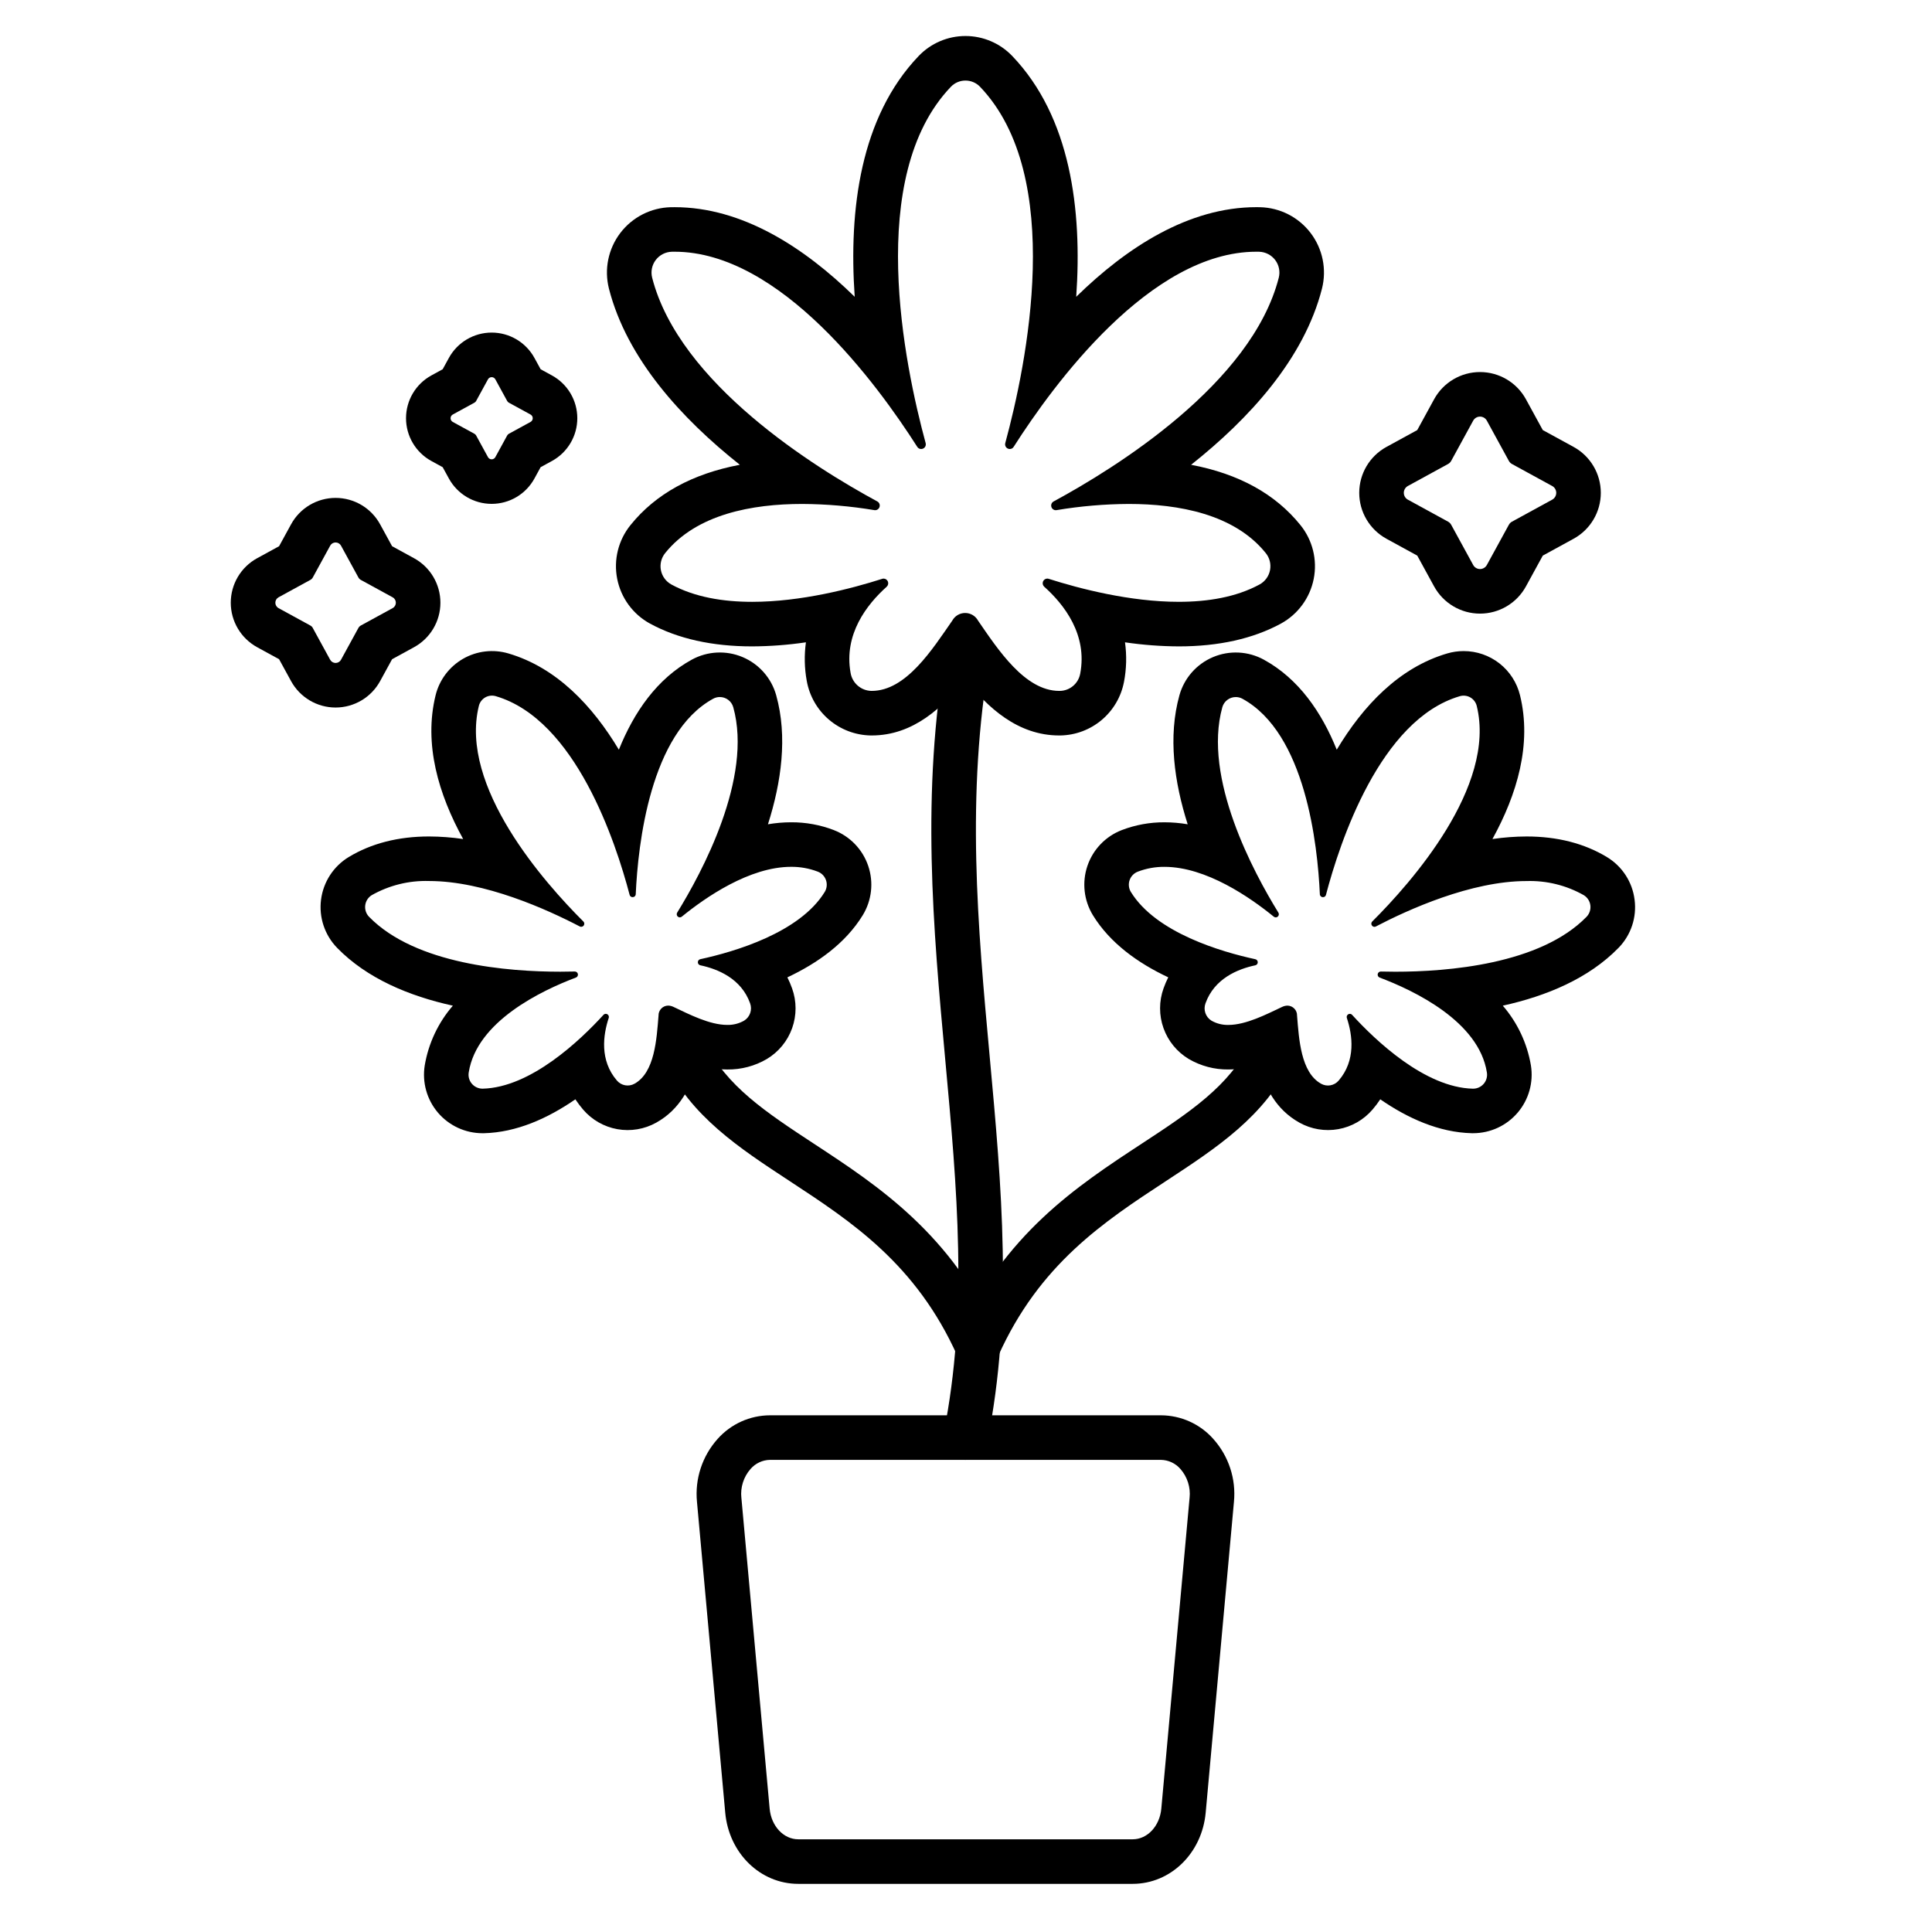
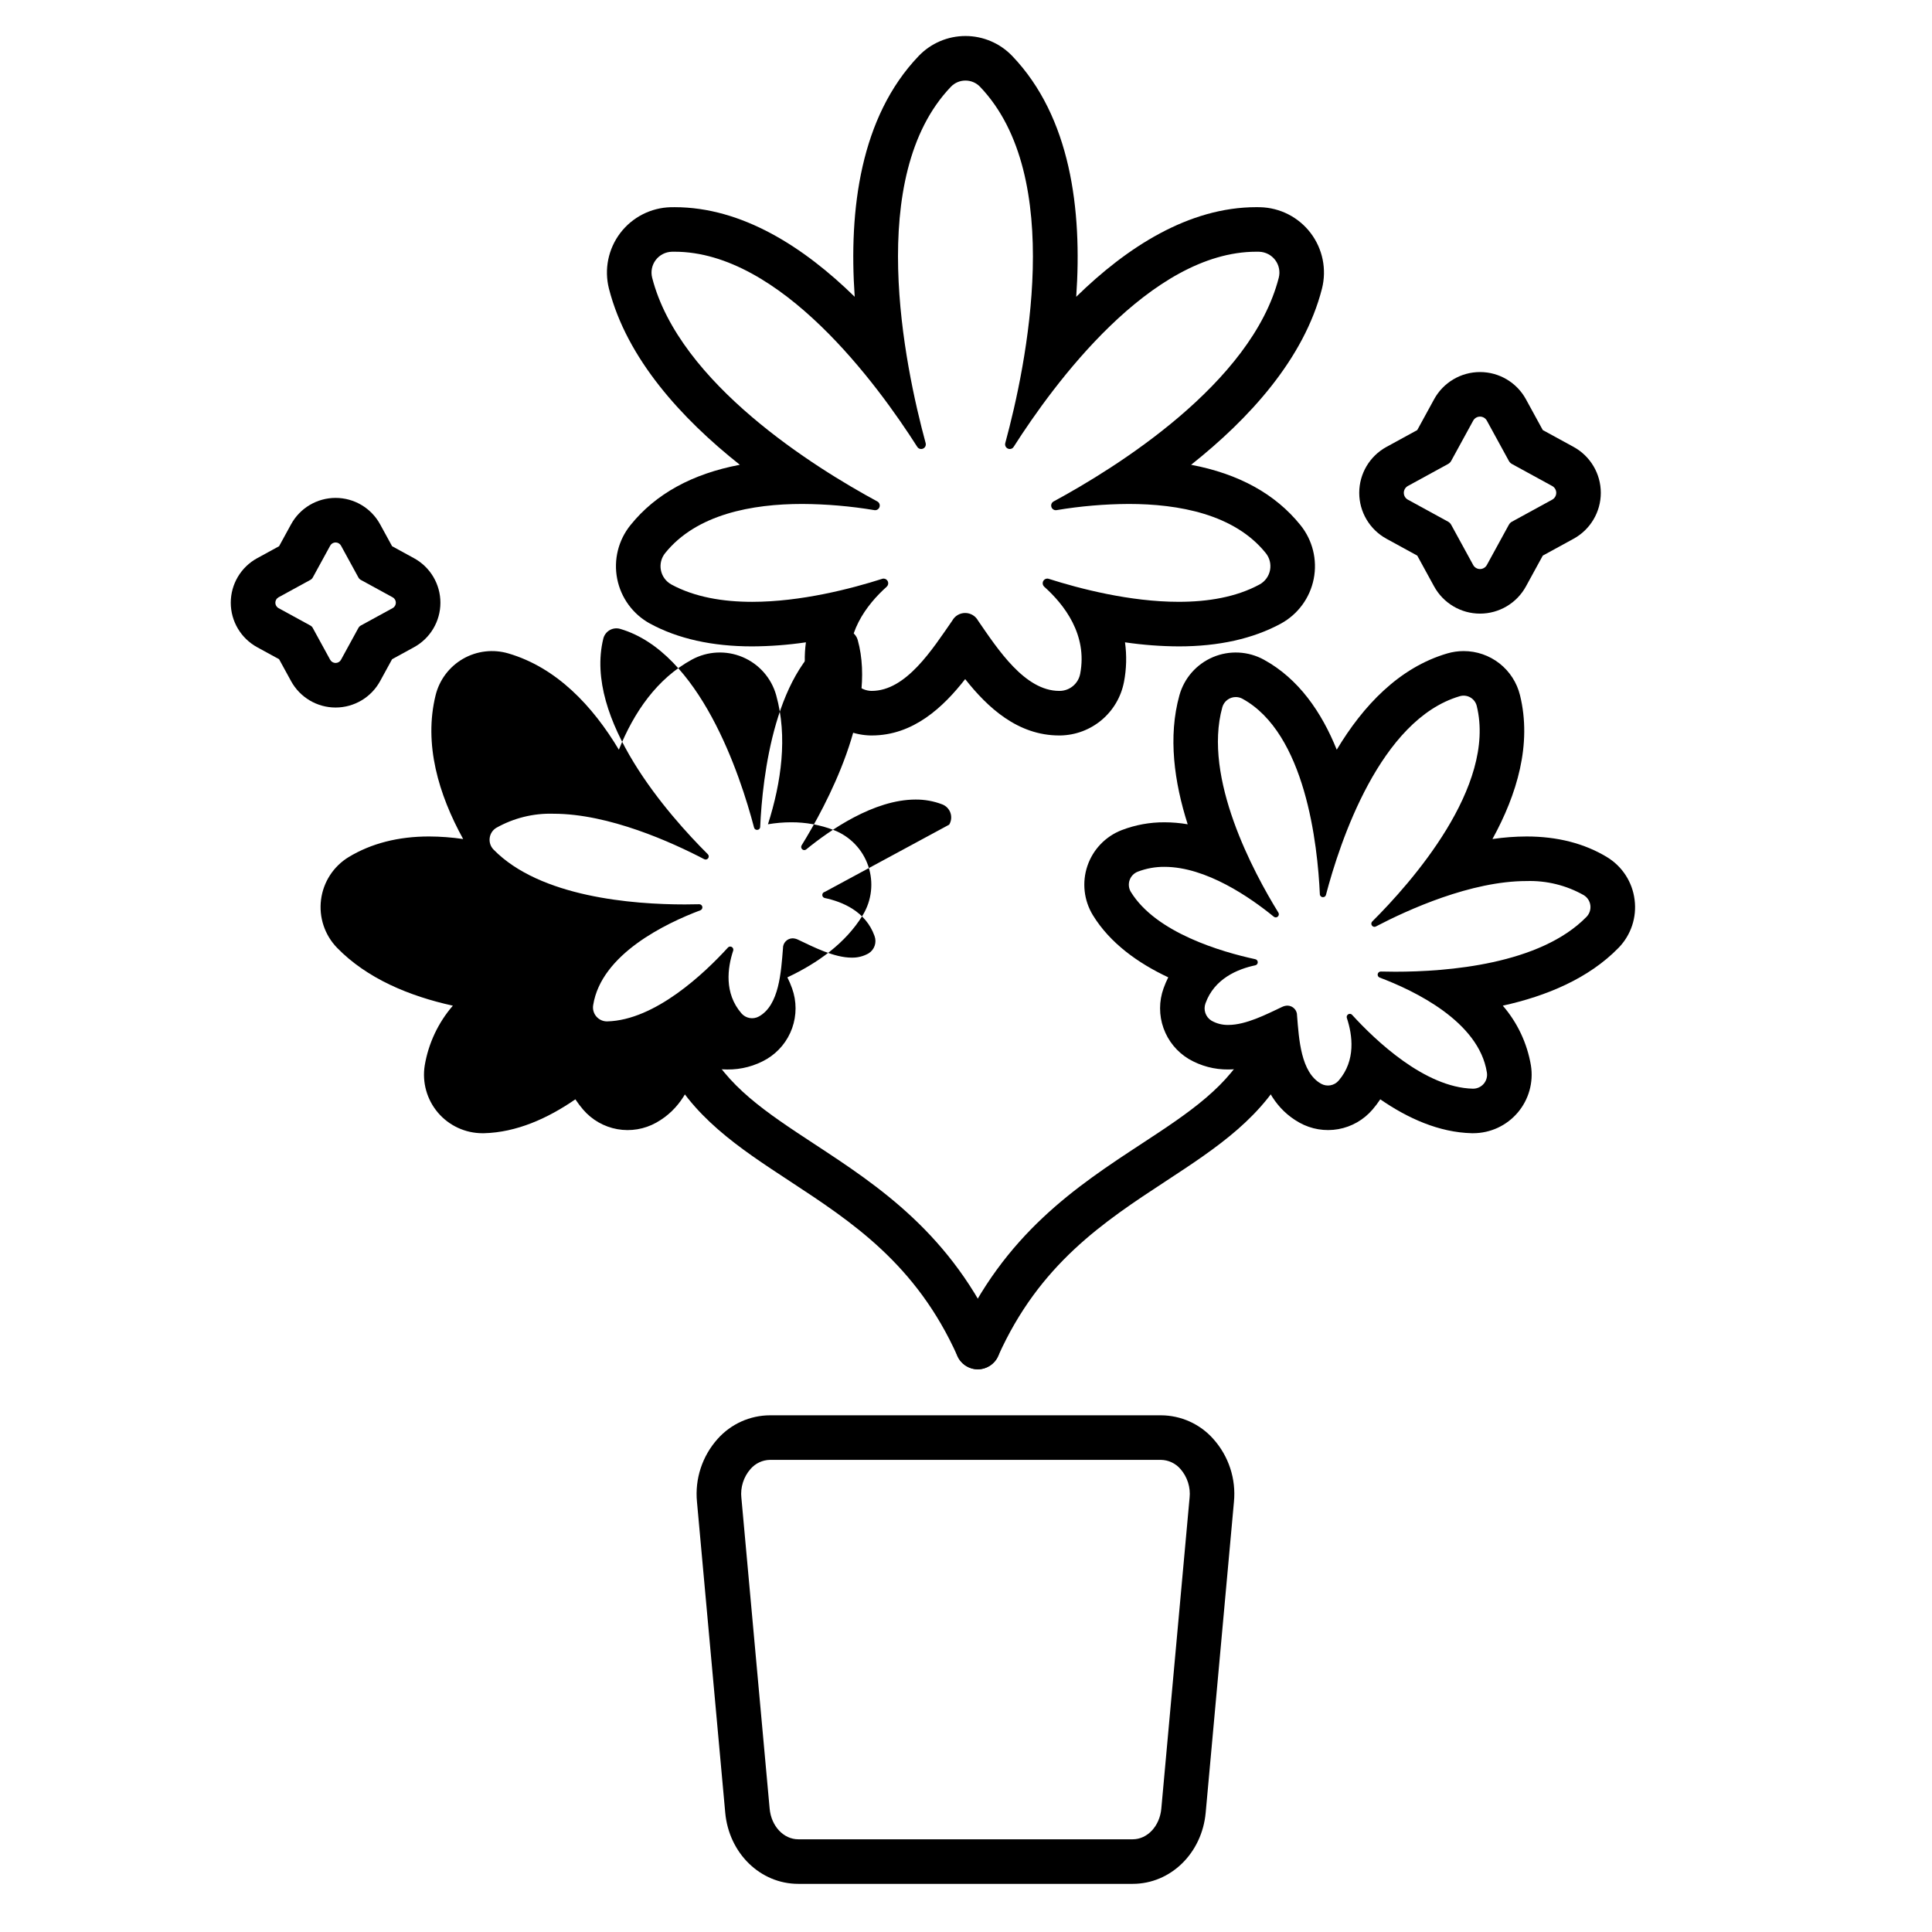
<svg xmlns="http://www.w3.org/2000/svg" fill="#000000" width="800px" height="800px" version="1.1" viewBox="144 144 512 512">
  <g>
    <path d="m403.12 506.88c-2 0-3.863-1.016-4.953-2.695-1.086-1.68-1.25-3.797-0.43-5.625 12.332-27.535 31.707-40.246 48.805-51.457 12.551-8.23 23.387-15.34 28.871-26.863h0.004c1.402-2.941 4.926-4.195 7.867-2.793 2.945 1.402 4.195 4.926 2.793 7.871-6.906 14.508-19.609 22.84-33.062 31.66-16.508 10.824-33.578 22.027-44.5 46.41-0.949 2.125-3.062 3.492-5.394 3.492z" />
    <path d="m403.13 506.88c-2.328 0-4.438-1.367-5.391-3.492-10.922-24.383-27.992-35.582-44.5-46.41-13.449-8.82-26.152-17.152-33.059-31.66-1.402-2.945-0.152-6.469 2.793-7.867 2.945-1.402 6.465-0.152 7.867 2.793 5.484 11.523 16.324 18.629 28.871 26.863 17.094 11.211 36.469 23.922 48.801 51.457l0.004-0.004c0.82 1.828 0.656 3.945-0.43 5.625-1.09 1.68-2.953 2.695-4.957 2.695z" />
-     <path d="m399.87 530.88c-1.77 0-3.449-0.793-4.57-2.16s-1.57-3.168-1.223-4.906c6.523-32.531 3.559-64.848 0.418-99.051-3.188-34.723-6.484-70.629 0.242-108.83l-0.004 0.004c0.262-1.555 1.133-2.938 2.418-3.844 1.285-0.91 2.879-1.266 4.43-0.992 1.551 0.27 2.926 1.152 3.824 2.445 0.898 1.289 1.242 2.887 0.957 4.438-6.449 36.641-3.227 71.75-0.113 105.7 3.219 35.09 6.262 68.234-0.598 102.45l0.004-0.004c-0.555 2.758-2.973 4.742-5.785 4.746z" />
    <path d="m465.53 525.32c-3.523-3.961-8.57-6.234-13.871-6.25h-103.6c-5.301 0.016-10.348 2.289-13.875 6.25-4.082 4.551-6.07 10.605-5.477 16.695l7.488 82.359c0.977 10.758 9.297 18.867 19.352 18.867h88.621c10.051 0 18.371-8.109 19.352-18.867l7.488-82.359c0.594-6.09-1.395-12.145-5.481-16.695zm-6.281 15.625-7.488 82.359c-0.422 4.633-3.684 8.129-7.59 8.129h-88.617c-3.906 0-7.168-3.496-7.59-8.129l-7.488-82.359h-0.004c-0.297-2.785 0.59-5.562 2.438-7.664 1.301-1.496 3.172-2.371 5.152-2.402h103.6c1.98 0.035 3.852 0.906 5.152 2.402 1.848 2.102 2.734 4.879 2.438 7.664z" />
    <path d="m441.86 324.76c0.672-3.473 0.766-7.035 0.277-10.539 4.719 0.695 9.48 1.055 14.25 1.078 10.59 0 19.699-2.035 27.074-6.043 4.512-2.469 7.695-6.809 8.691-11.855 0.996-5.043-0.301-10.27-3.539-14.266-6.644-8.242-16.348-13.578-28.961-15.961 15.426-12.23 29.938-28.098 34.684-46.676v0.004c1.297-5.113 0.195-10.535-2.992-14.738s-8.117-6.723-13.387-6.852c-0.332-0.008-0.672-0.012-1.004-0.012-17.934 0-34.332 10.629-47.742 23.75 1.609-23.094-1.5-47.652-16.953-63.812h-0.004c-3.234-3.383-7.715-5.297-12.398-5.297s-9.16 1.914-12.398 5.297c-15.453 16.164-18.559 40.719-16.949 63.816-13.41-13.125-29.805-23.75-47.738-23.75-0.336 0-0.672 0-1.008 0.012l-0.004-0.004c-5.269 0.129-10.199 2.652-13.387 6.852-3.188 4.203-4.289 9.625-2.992 14.738 4.75 18.578 19.262 34.441 34.688 46.672-12.613 2.379-22.32 7.719-28.961 15.961-3.242 3.996-4.539 9.223-3.543 14.266 0.996 5.047 4.18 9.391 8.691 11.855 7.379 4.012 16.484 6.043 27.074 6.043 4.769-0.023 9.531-0.383 14.25-1.078-0.469 3.394-0.398 6.84 0.219 10.207 0.707 4.004 2.785 7.637 5.875 10.277 3.09 2.641 7.004 4.125 11.066 4.199h0.281c11.008 0 18.926-7.469 24.766-14.934 5.934 7.523 13.926 14.934 24.91 14.934h0.336c4-0.074 7.856-1.52 10.918-4.094s5.148-6.121 5.91-10.051zm-11.598-2.215c-0.484 2.609-2.746 4.516-5.402 4.551h-0.16c-9.102 0-16.25-10.992-21.484-18.594h-0.004c-0.676-1.262-1.988-2.051-3.418-2.055-1.43-0.008-2.75 0.773-3.434 2.027-5.281 7.602-12.227 18.621-21.34 18.621h-0.137c-2.727-0.082-5.016-2.078-5.469-4.766-1.848-10.234 4.305-18.129 9.555-22.828v-0.004c0.383-0.336 0.516-0.871 0.344-1.348-0.176-0.477-0.621-0.801-1.129-0.816-0.137 0-0.27 0.023-0.398 0.066-8.156 2.602-21.516 6.094-34.457 6.094-7.684 0-15.223-1.23-21.434-4.609v-0.004c-1.438-0.793-2.445-2.184-2.754-3.793-0.309-1.609 0.113-3.273 1.156-4.543 8.285-10.281 23.035-12.992 36.309-12.992 6.402 0.035 12.789 0.582 19.105 1.637 0.074 0.012 0.148 0.016 0.227 0.016 0.559-0.012 1.039-0.398 1.168-0.941 0.133-0.547-0.117-1.109-0.609-1.375-16.305-8.82-52.488-31.188-59.676-59.312-0.406-1.621-0.055-3.344 0.957-4.676 1.012-1.332 2.57-2.137 4.242-2.184 0.25-0.008 0.496-0.008 0.746-0.008 28.07 0 53.789 35.191 64.309 51.703h0.004c0.211 0.359 0.598 0.578 1.016 0.578 0.391 0.008 0.762-0.168 1-0.477 0.238-0.309 0.316-0.711 0.211-1.086-5.641-20.754-16.012-70.691 6.684-94.426l0.004-0.004c1.008-1.055 2.402-1.648 3.863-1.648s2.856 0.594 3.863 1.648c22.699 23.738 12.324 73.676 6.684 94.426l0.004 0.004c-0.105 0.375-0.027 0.777 0.211 1.086 0.238 0.309 0.609 0.484 1 0.477 0.418 0 0.805-0.219 1.016-0.578 10.527-16.512 36.242-51.707 64.312-51.703 0.246 0 0.496 0 0.746 0.008 1.672 0.051 3.231 0.852 4.242 2.184 1.012 1.336 1.363 3.055 0.957 4.676-7.188 28.121-43.371 50.488-59.676 59.312-0.492 0.266-0.742 0.828-0.609 1.375 0.129 0.543 0.609 0.93 1.168 0.941 0.078 0 0.152-0.004 0.227-0.016 6.312-1.055 12.703-1.602 19.105-1.637 13.273 0 28.023 2.715 36.309 12.992 1.043 1.27 1.465 2.934 1.156 4.543-0.309 1.609-1.316 3-2.754 3.793-6.215 3.379-13.75 4.609-21.434 4.609-12.945 0-26.312-3.496-34.465-6.094-0.129-0.043-0.262-0.062-0.395-0.066-0.508 0.016-0.957 0.336-1.133 0.816-0.172 0.477-0.035 1.012 0.348 1.352 5.289 4.727 11.496 12.703 9.523 23.047z" />
    <path d="m577.18 382.42c-0.582-4.691-3.289-8.852-7.336-11.293-5.977-3.617-13.137-5.453-21.289-5.453-3.027 0.012-6.047 0.238-9.043 0.68 6.535-11.867 10.488-25.16 7.309-38.094v0.004c-0.816-3.348-2.731-6.324-5.441-8.449s-6.059-3.277-9.504-3.273c-1.469 0-2.93 0.211-4.34 0.625-12.793 3.758-22.309 13.875-29.285 25.512-3.996-9.922-10.09-18.816-19.344-23.871h0.004c-4.148-2.258-9.102-2.504-13.453-0.668-4.352 1.84-7.629 5.559-8.898 10.109-3.062 10.984-1.367 23.062 2.188 34.195h-0.004c-2.027-0.348-4.078-0.523-6.137-0.527-3.871-0.02-7.711 0.68-11.328 2.066-4.293 1.656-7.629 5.133-9.105 9.492-1.477 4.356-0.941 9.145 1.457 13.07 4.543 7.398 11.941 12.688 19.965 16.457v0.004c-0.473 0.941-0.887 1.914-1.242 2.906-1.227 3.414-1.234 7.152-0.012 10.566 1.219 3.418 3.59 6.309 6.703 8.172 3.18 1.855 6.805 2.816 10.484 2.773 2.746-0.035 5.477-0.461 8.105-1.262 1.477 5.887 4.422 11.844 10.734 15.355h-0.004c3.133 1.742 6.766 2.352 10.293 1.723 3.527-0.629 6.727-2.461 9.059-5.176 0.75-0.867 1.438-1.781 2.066-2.734 7.293 5.039 15.582 8.777 24.262 8.984h0.375c4.539-0.008 8.844-2 11.785-5.457 2.941-3.453 4.219-8.02 3.504-12.5-0.988-5.863-3.566-11.344-7.453-15.844 11.582-2.551 22.75-7.195 30.672-15.324 3.301-3.379 4.867-8.086 4.254-12.77zm-12.719 4.535c-12.332 12.66-36.973 14.562-50.703 14.562-1.391 0-2.672-0.02-3.816-0.051h-0.027c-0.398 0.004-0.738 0.289-0.809 0.684-0.07 0.391 0.148 0.777 0.523 0.918 9.137 3.445 26.281 11.621 28.41 25.133 0.18 1.07-0.121 2.164-0.816 2.992-0.699 0.828-1.723 1.312-2.809 1.32h-0.094c-12.73-0.305-25.828-12.805-31.992-19.559h-0.004c-0.148-0.172-0.367-0.27-0.594-0.273-0.27 0-0.523 0.129-0.68 0.348-0.16 0.215-0.203 0.496-0.117 0.754 1.492 4.516 2.434 11.23-2.172 16.582v-0.004c-1.152 1.359-3.106 1.711-4.66 0.84-5.379-2.992-5.863-11.84-6.367-18.043 0.023-0.691-0.234-1.355-0.707-1.855-0.477-0.5-1.129-0.789-1.816-0.805-0.504 0.012-1 0.129-1.449 0.352-4.199 1.984-9.578 4.769-14.238 4.769-1.566 0.035-3.109-0.355-4.469-1.129-1.559-0.961-2.219-2.883-1.586-4.598 2.348-6.566 8.562-9.098 13.188-10.074 0.383-0.078 0.66-0.41 0.664-0.805 0.004-0.391-0.27-0.73-0.648-0.812-8.941-1.938-26.32-6.981-32.98-17.828h-0.004c-0.57-0.941-0.691-2.086-0.332-3.125 0.359-1.039 1.164-1.867 2.191-2.254 2.25-0.859 4.644-1.289 7.051-1.27 11.047 0 22.738 8.129 28.957 13.199 0.145 0.121 0.328 0.191 0.52 0.195 0.301 0 0.578-0.164 0.723-0.426 0.148-0.266 0.141-0.586-0.016-0.844-6.527-10.578-20.074-35.68-14.852-54.43h-0.004c0.453-1.594 1.914-2.695 3.574-2.691 0.609 0 1.211 0.152 1.746 0.445 16.695 9.117 19.926 38.574 20.527 51.801h-0.004c0.016 0.449 0.387 0.801 0.832 0.789 0.379 0.008 0.707-0.25 0.793-0.617 3.664-13.949 14.332-46.445 35.465-52.645 0.938-0.277 1.949-0.16 2.797 0.328 0.852 0.488 1.461 1.305 1.695 2.254 5.258 21.387-17.473 46.945-27.691 57.121-0.238 0.234-0.309 0.59-0.184 0.898 0.125 0.309 0.422 0.516 0.754 0.52 0.137 0 0.273-0.031 0.395-0.098 8.543-4.461 25.211-12.035 39.926-12.035h-0.004c5.309-0.164 10.559 1.129 15.176 3.746 0.957 0.586 1.594 1.57 1.738 2.684 0.141 1.109-0.227 2.227-1 3.035z" />
-     <path d="m364.98 363.98c-3.617-1.387-7.457-2.086-11.328-2.066-2.059 0.004-4.109 0.18-6.137 0.527 3.551-11.133 5.246-23.211 2.184-34.195-1.27-4.551-4.547-8.27-8.898-10.109-4.352-1.836-9.305-1.59-13.453 0.668-9.254 5.055-15.352 13.949-19.344 23.871-6.977-11.637-16.492-21.754-29.285-25.512-4.031-1.184-8.371-0.668-12.016 1.426-3.641 2.098-6.269 5.59-7.269 9.672-3.176 12.93 0.773 26.227 7.309 38.094v-0.004c-2.992-0.441-6.016-0.668-9.039-0.68-8.152 0-15.316 1.836-21.289 5.453h-0.004c-4.035 2.453-6.734 6.609-7.332 11.293-0.602 4.684 0.969 9.387 4.262 12.773 7.922 8.129 19.09 12.777 30.668 15.324v0.004c-3.887 4.496-6.465 9.977-7.453 15.84-0.715 4.481 0.566 9.051 3.504 12.504 2.941 3.453 7.246 5.445 11.785 5.453h0.371c8.68-0.207 16.973-3.949 24.266-8.988l-0.004 0.004c0.629 0.953 1.32 1.867 2.066 2.734 2.336 2.719 5.535 4.547 9.062 5.176 3.527 0.629 7.164 0.02 10.293-1.723 6.312-3.512 9.25-9.473 10.734-15.355h-0.004c2.629 0.805 5.359 1.227 8.105 1.262 3.68 0.043 7.305-0.914 10.48-2.773 3.117-1.863 5.484-4.75 6.707-8.168 1.219-3.418 1.215-7.156-0.016-10.57-0.355-0.992-0.77-1.965-1.242-2.906 8.023-3.773 15.422-9.059 19.965-16.457 2.402-3.926 2.938-8.715 1.461-13.074-1.477-4.359-4.812-7.836-9.105-9.492zm-2.414 16.387c-6.66 10.852-24.043 15.891-32.98 17.828h-0.004c-0.383 0.082-0.652 0.426-0.648 0.816s0.281 0.723 0.664 0.801c4.625 0.977 10.84 3.508 13.188 10.074h-0.004c0.637 1.715-0.027 3.637-1.582 4.598-1.359 0.773-2.906 1.164-4.469 1.129-4.66 0-10.035-2.781-14.238-4.769-0.453-0.223-0.949-0.34-1.449-0.352-0.688 0.016-1.344 0.305-1.816 0.805-0.477 0.5-0.73 1.164-0.711 1.855-0.504 6.207-0.984 15.055-6.363 18.043-1.555 0.871-3.508 0.52-4.664-0.84-4.606-5.352-3.664-12.062-2.172-16.582v0.004c0.086-0.258 0.043-0.535-0.113-0.754s-0.41-0.348-0.68-0.348c-0.23 0.004-0.445 0.102-0.598 0.273-6.168 6.754-19.266 19.25-31.996 19.559h-0.09c-1.082-0.008-2.109-0.492-2.805-1.32-0.699-0.828-0.996-1.922-0.816-2.992 2.129-13.512 19.273-21.691 28.41-25.133 0.371-0.141 0.59-0.527 0.52-0.918-0.07-0.395-0.41-0.68-0.809-0.684h-0.027c-1.145 0.031-2.426 0.051-3.816 0.051-13.73 0-38.371-1.906-50.703-14.562-0.777-0.809-1.148-1.926-1.004-3.039 0.141-1.113 0.777-2.102 1.734-2.688 4.621-2.613 9.871-3.91 15.176-3.746 14.715 0 31.379 7.578 39.926 12.035 0.363 0.199 0.816 0.102 1.062-0.234 0.242-0.332 0.203-0.797-0.098-1.082-10.215-10.176-32.945-35.727-27.691-57.121 0.23-0.949 0.844-1.766 1.691-2.254s1.859-0.605 2.801-0.328c21.133 6.207 31.801 38.699 35.461 52.645 0.086 0.367 0.418 0.625 0.793 0.617 0.215 0.004 0.422-0.074 0.578-0.223 0.156-0.148 0.25-0.352 0.254-0.566 0.598-13.23 3.828-42.684 20.527-51.801 0.535-0.293 1.133-0.445 1.746-0.445 1.656-0.004 3.117 1.098 3.57 2.691 5.227 18.75-8.324 43.852-14.855 54.43h0.004c-0.16 0.258-0.168 0.578-0.02 0.844 0.145 0.262 0.422 0.426 0.727 0.426 0.188-0.004 0.371-0.074 0.516-0.195 6.215-5.066 17.91-13.199 28.957-13.199 2.41-0.02 4.801 0.41 7.055 1.27 1.027 0.387 1.832 1.211 2.191 2.254 0.359 1.039 0.238 2.188-0.332 3.129z" />
+     <path d="m364.98 363.98c-3.617-1.387-7.457-2.086-11.328-2.066-2.059 0.004-4.109 0.18-6.137 0.527 3.551-11.133 5.246-23.211 2.184-34.195-1.27-4.551-4.547-8.27-8.898-10.109-4.352-1.836-9.305-1.59-13.453 0.668-9.254 5.055-15.352 13.949-19.344 23.871-6.977-11.637-16.492-21.754-29.285-25.512-4.031-1.184-8.371-0.668-12.016 1.426-3.641 2.098-6.269 5.59-7.269 9.672-3.176 12.93 0.773 26.227 7.309 38.094v-0.004c-2.992-0.441-6.016-0.668-9.039-0.68-8.152 0-15.316 1.836-21.289 5.453h-0.004c-4.035 2.453-6.734 6.609-7.332 11.293-0.602 4.684 0.969 9.387 4.262 12.773 7.922 8.129 19.09 12.777 30.668 15.324v0.004c-3.887 4.496-6.465 9.977-7.453 15.84-0.715 4.481 0.566 9.051 3.504 12.504 2.941 3.453 7.246 5.445 11.785 5.453h0.371c8.68-0.207 16.973-3.949 24.266-8.988l-0.004 0.004c0.629 0.953 1.32 1.867 2.066 2.734 2.336 2.719 5.535 4.547 9.062 5.176 3.527 0.629 7.164 0.02 10.293-1.723 6.312-3.512 9.25-9.473 10.734-15.355h-0.004c2.629 0.805 5.359 1.227 8.105 1.262 3.68 0.043 7.305-0.914 10.48-2.773 3.117-1.863 5.484-4.75 6.707-8.168 1.219-3.418 1.215-7.156-0.016-10.57-0.355-0.992-0.77-1.965-1.242-2.906 8.023-3.773 15.422-9.059 19.965-16.457 2.402-3.926 2.938-8.715 1.461-13.074-1.477-4.359-4.812-7.836-9.105-9.492zm-2.414 16.387h-0.004c-0.383 0.082-0.652 0.426-0.648 0.816s0.281 0.723 0.664 0.801c4.625 0.977 10.84 3.508 13.188 10.074h-0.004c0.637 1.715-0.027 3.637-1.582 4.598-1.359 0.773-2.906 1.164-4.469 1.129-4.66 0-10.035-2.781-14.238-4.769-0.453-0.223-0.949-0.34-1.449-0.352-0.688 0.016-1.344 0.305-1.816 0.805-0.477 0.5-0.73 1.164-0.711 1.855-0.504 6.207-0.984 15.055-6.363 18.043-1.555 0.871-3.508 0.52-4.664-0.84-4.606-5.352-3.664-12.062-2.172-16.582v0.004c0.086-0.258 0.043-0.535-0.113-0.754s-0.41-0.348-0.68-0.348c-0.23 0.004-0.445 0.102-0.598 0.273-6.168 6.754-19.266 19.25-31.996 19.559h-0.09c-1.082-0.008-2.109-0.492-2.805-1.32-0.699-0.828-0.996-1.922-0.816-2.992 2.129-13.512 19.273-21.691 28.41-25.133 0.371-0.141 0.59-0.527 0.52-0.918-0.07-0.395-0.41-0.68-0.809-0.684h-0.027c-1.145 0.031-2.426 0.051-3.816 0.051-13.73 0-38.371-1.906-50.703-14.562-0.777-0.809-1.148-1.926-1.004-3.039 0.141-1.113 0.777-2.102 1.734-2.688 4.621-2.613 9.871-3.91 15.176-3.746 14.715 0 31.379 7.578 39.926 12.035 0.363 0.199 0.816 0.102 1.062-0.234 0.242-0.332 0.203-0.797-0.098-1.082-10.215-10.176-32.945-35.727-27.691-57.121 0.23-0.949 0.844-1.766 1.691-2.254s1.859-0.605 2.801-0.328c21.133 6.207 31.801 38.699 35.461 52.645 0.086 0.367 0.418 0.625 0.793 0.617 0.215 0.004 0.422-0.074 0.578-0.223 0.156-0.148 0.25-0.352 0.254-0.566 0.598-13.23 3.828-42.684 20.527-51.801 0.535-0.293 1.133-0.445 1.746-0.445 1.656-0.004 3.117 1.098 3.57 2.691 5.227 18.75-8.324 43.852-14.855 54.43h0.004c-0.16 0.258-0.168 0.578-0.02 0.844 0.145 0.262 0.422 0.426 0.727 0.426 0.188-0.004 0.371-0.074 0.516-0.195 6.215-5.066 17.91-13.199 28.957-13.199 2.41-0.02 4.801 0.41 7.055 1.27 1.027 0.387 1.832 1.211 2.191 2.254 0.359 1.039 0.238 2.188-0.332 3.129z" />
    <path d="m511.43 286.78 8.156 4.461 4.461 8.156v-0.004c2.434 4.453 7.102 7.223 12.172 7.223 5.074 0 9.742-2.769 12.176-7.223l4.461-8.152 8.156-4.461h-0.004c4.453-2.434 7.223-7.102 7.223-12.172 0-5.074-2.769-9.742-7.223-12.176l-8.156-4.461-4.461-8.156 0.004 0.004c-2.434-4.453-7.102-7.223-12.176-7.223-5.07 0-9.738 2.769-12.172 7.223l-4.461 8.156-8.156 4.461 0.004-0.004c-4.453 2.434-7.223 7.102-7.223 12.176 0 5.07 2.769 9.738 7.223 12.172zm5.668-13.988 10.656-5.828c0.348-0.191 0.633-0.477 0.824-0.824l5.828-10.656c0.359-0.664 1.059-1.078 1.812-1.078 0.758 0 1.453 0.414 1.816 1.078l5.828 10.656c0.191 0.348 0.477 0.633 0.82 0.824l10.656 5.828h0.004c0.664 0.363 1.078 1.059 1.078 1.812 0 0.758-0.414 1.453-1.078 1.816l-10.656 5.828h-0.004c-0.344 0.191-0.629 0.477-0.82 0.824l-5.828 10.652c-0.363 0.664-1.059 1.078-1.816 1.078-0.754 0-1.453-0.414-1.812-1.078l-5.828-10.656c-0.191-0.348-0.477-0.633-0.824-0.824l-10.656-5.828c-0.66-0.363-1.074-1.059-1.074-1.812 0-0.754 0.414-1.449 1.074-1.812z" />
-     <path d="m258.32 266.17 2.996 1.641 1.641 2.996c2.266 4.144 6.613 6.723 11.34 6.723 4.723 0 9.07-2.578 11.336-6.723l1.637-2.996 2.996-1.641h0.004c4.144-2.266 6.723-6.613 6.723-11.336 0-4.727-2.578-9.074-6.723-11.34l-2.996-1.637-1.637-2.996-0.004-0.004c-2.266-4.141-6.613-6.719-11.336-6.719s-9.07 2.578-11.34 6.719l-1.641 2.996-2.996 1.641c-4.144 2.266-6.719 6.613-6.719 11.34 0 4.723 2.574 9.07 6.719 11.336zm5.668-12.316 5.746-3.141h-0.004c0.188-0.102 0.344-0.258 0.445-0.441l3.141-5.742c0.195-0.359 0.57-0.582 0.98-0.582 0.406 0 0.781 0.223 0.977 0.582l3.141 5.746v-0.004c0.105 0.188 0.258 0.34 0.445 0.445l5.746 3.141h-0.004c0.359 0.195 0.582 0.57 0.582 0.977 0 0.41-0.223 0.785-0.582 0.98l-5.746 3.141h0.004c-0.188 0.102-0.34 0.258-0.445 0.441l-3.141 5.746c-0.195 0.359-0.57 0.582-0.977 0.582-0.41 0-0.785-0.223-0.98-0.582l-3.141-5.746c-0.102-0.184-0.258-0.34-0.445-0.441l-5.746-3.141h0.004c-0.359-0.195-0.582-0.57-0.582-0.98 0-0.41 0.223-0.785 0.582-0.98z" />
    <path d="m244.73 324.51 3.18-5.812 5.812-3.18c4.309-2.356 6.992-6.879 6.992-11.793 0-4.914-2.684-9.438-6.992-11.793l-5.812-3.18-3.18-5.812c-2.359-4.312-6.879-6.992-11.793-6.992-4.914 0-9.438 2.68-11.797 6.992l-3.18 5.812-5.812 3.18v-0.004c-4.309 2.359-6.992 6.883-6.992 11.797 0 4.914 2.684 9.434 6.992 11.793l5.812 3.18 3.18 5.812c2.359 4.309 6.879 6.992 11.793 6.992 4.914 0 9.438-2.684 11.797-6.992zm-13.23-5.664-4.609-8.426 0.004-0.004c-0.148-0.273-0.375-0.5-0.648-0.648l-8.426-4.609c-0.527-0.285-0.852-0.836-0.852-1.434 0-0.598 0.324-1.148 0.852-1.438l8.426-4.609v0.004c0.273-0.152 0.5-0.375 0.648-0.648l4.609-8.426v-0.004c0.285-0.523 0.836-0.848 1.434-0.848s1.148 0.324 1.434 0.848l4.609 8.426v0.004c0.148 0.273 0.375 0.496 0.648 0.648l8.426 4.609v-0.004c0.527 0.289 0.852 0.84 0.852 1.438 0 0.598-0.324 1.148-0.852 1.434l-8.426 4.606c-0.273 0.148-0.5 0.375-0.648 0.648l-4.609 8.426v0.004c-0.285 0.523-0.836 0.848-1.434 0.848s-1.148-0.324-1.434-0.848z" />
  </g>
</svg>